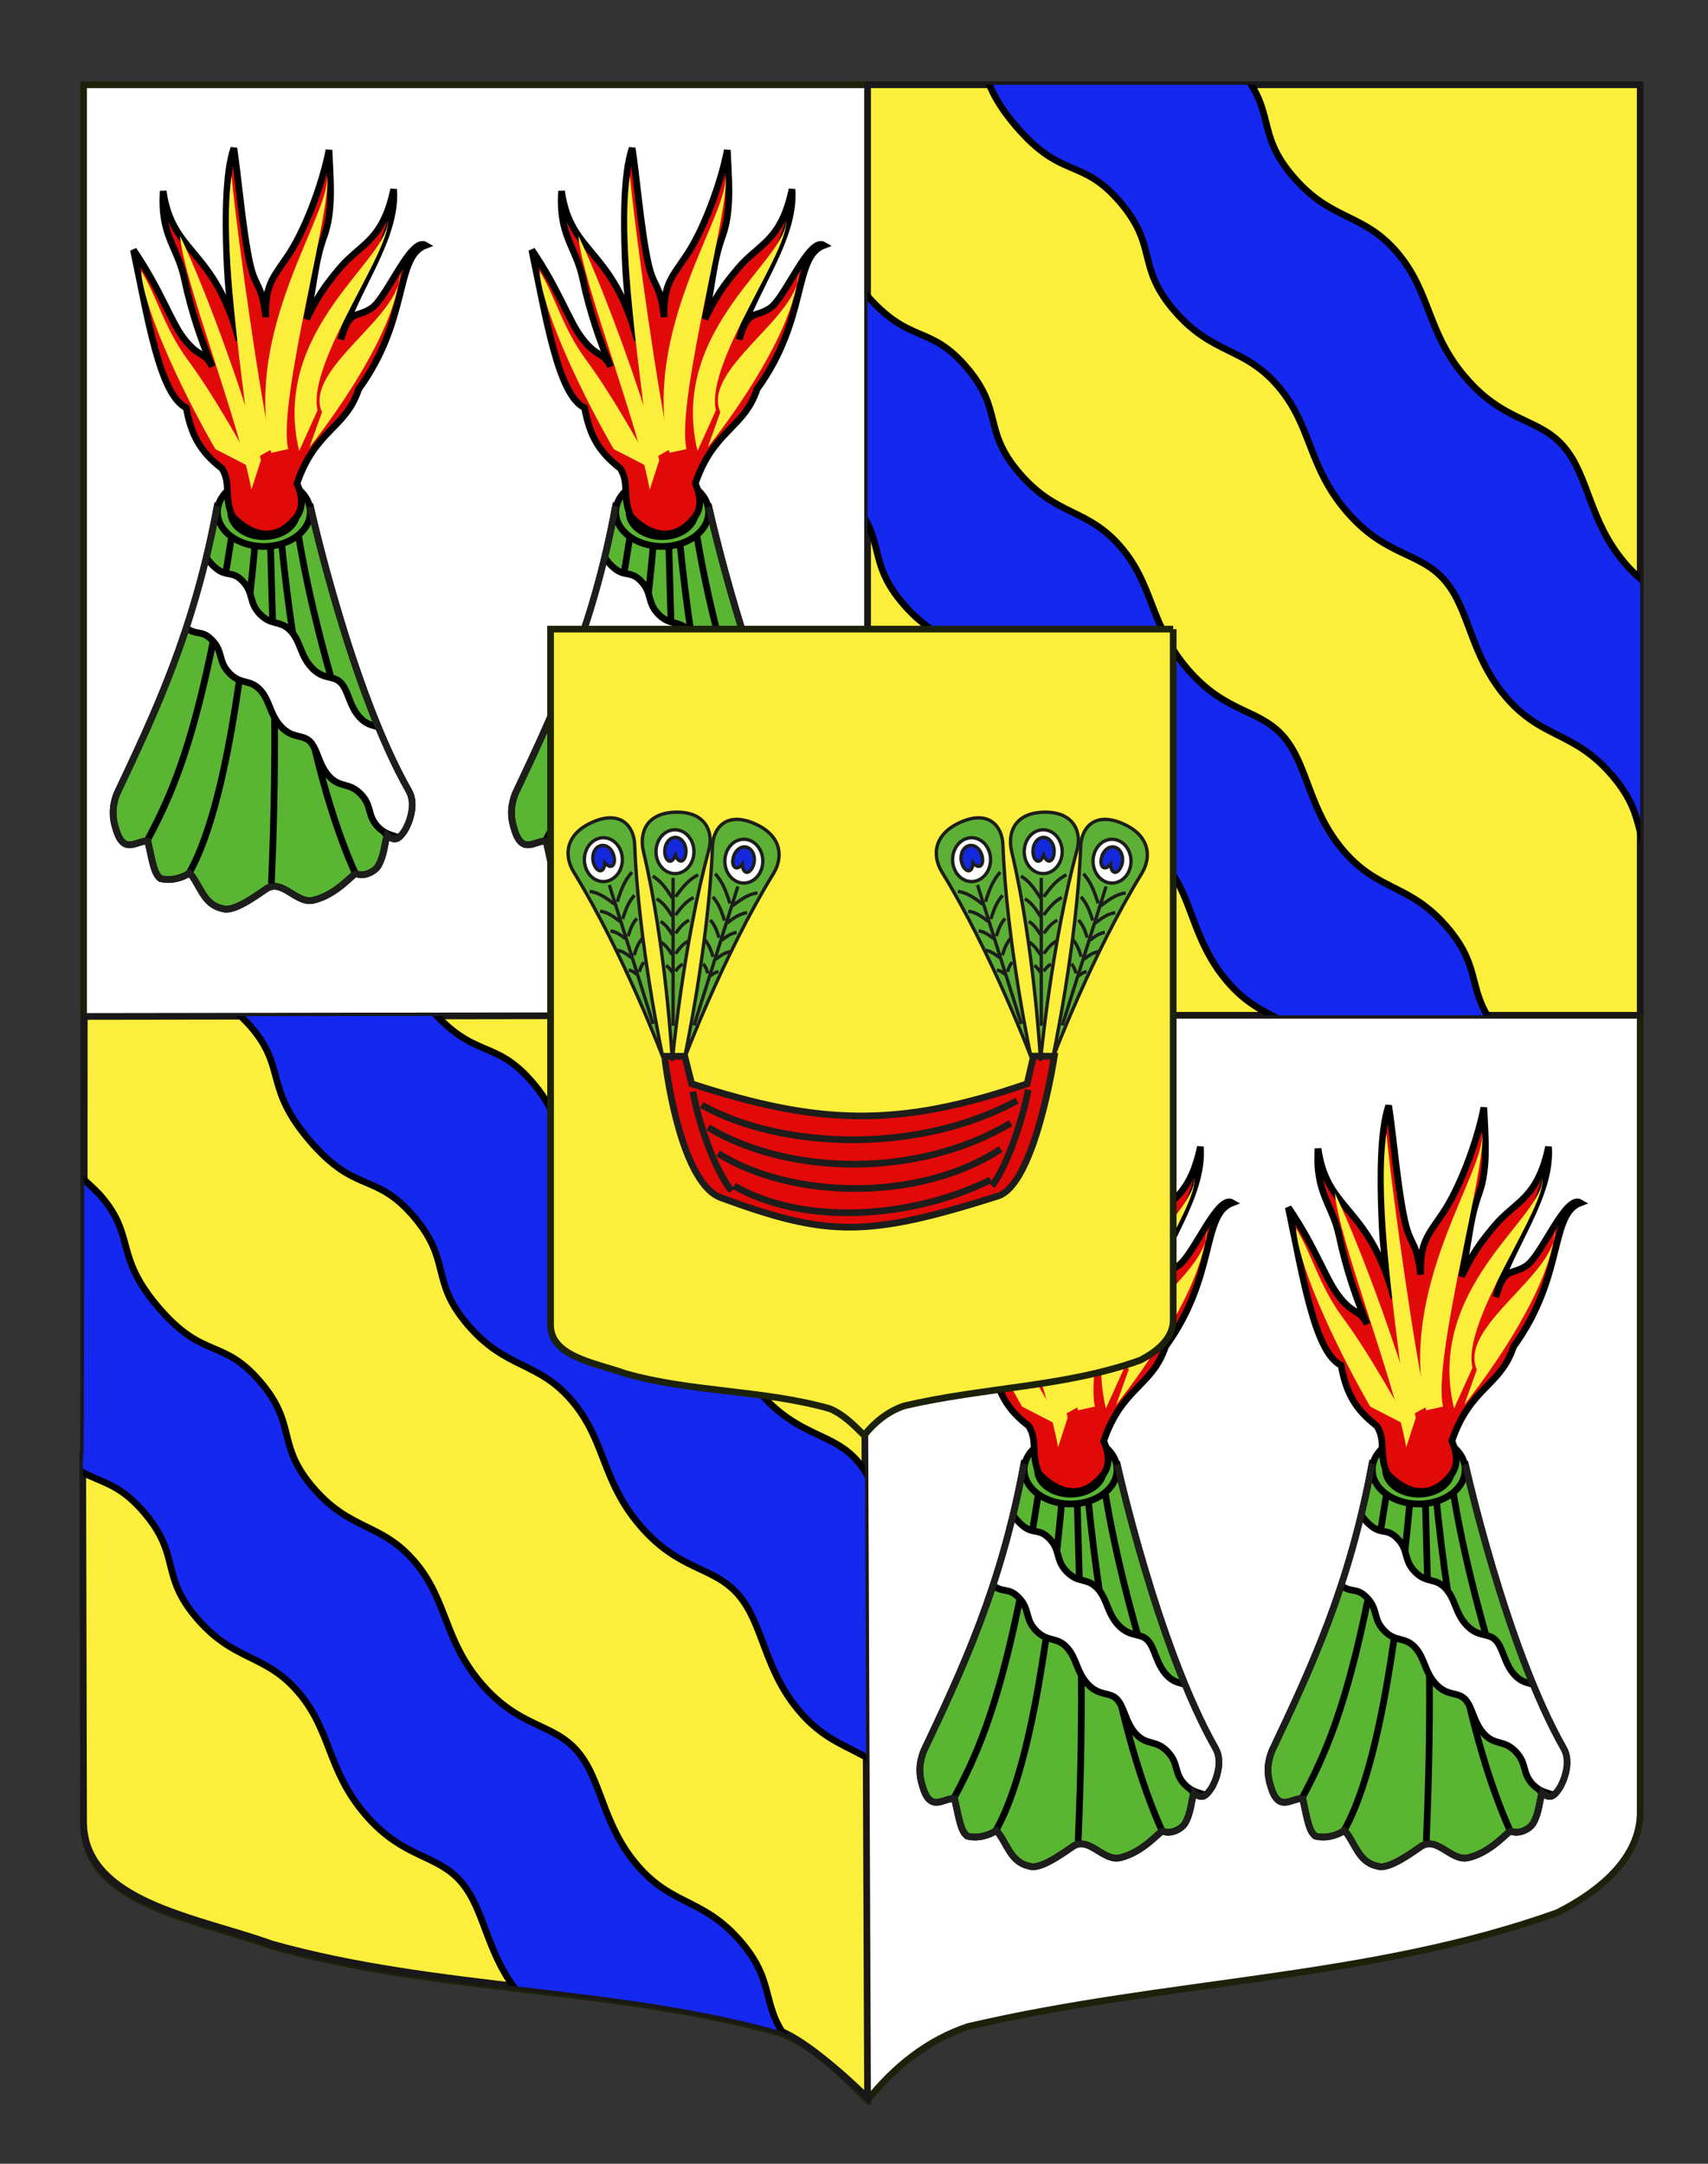
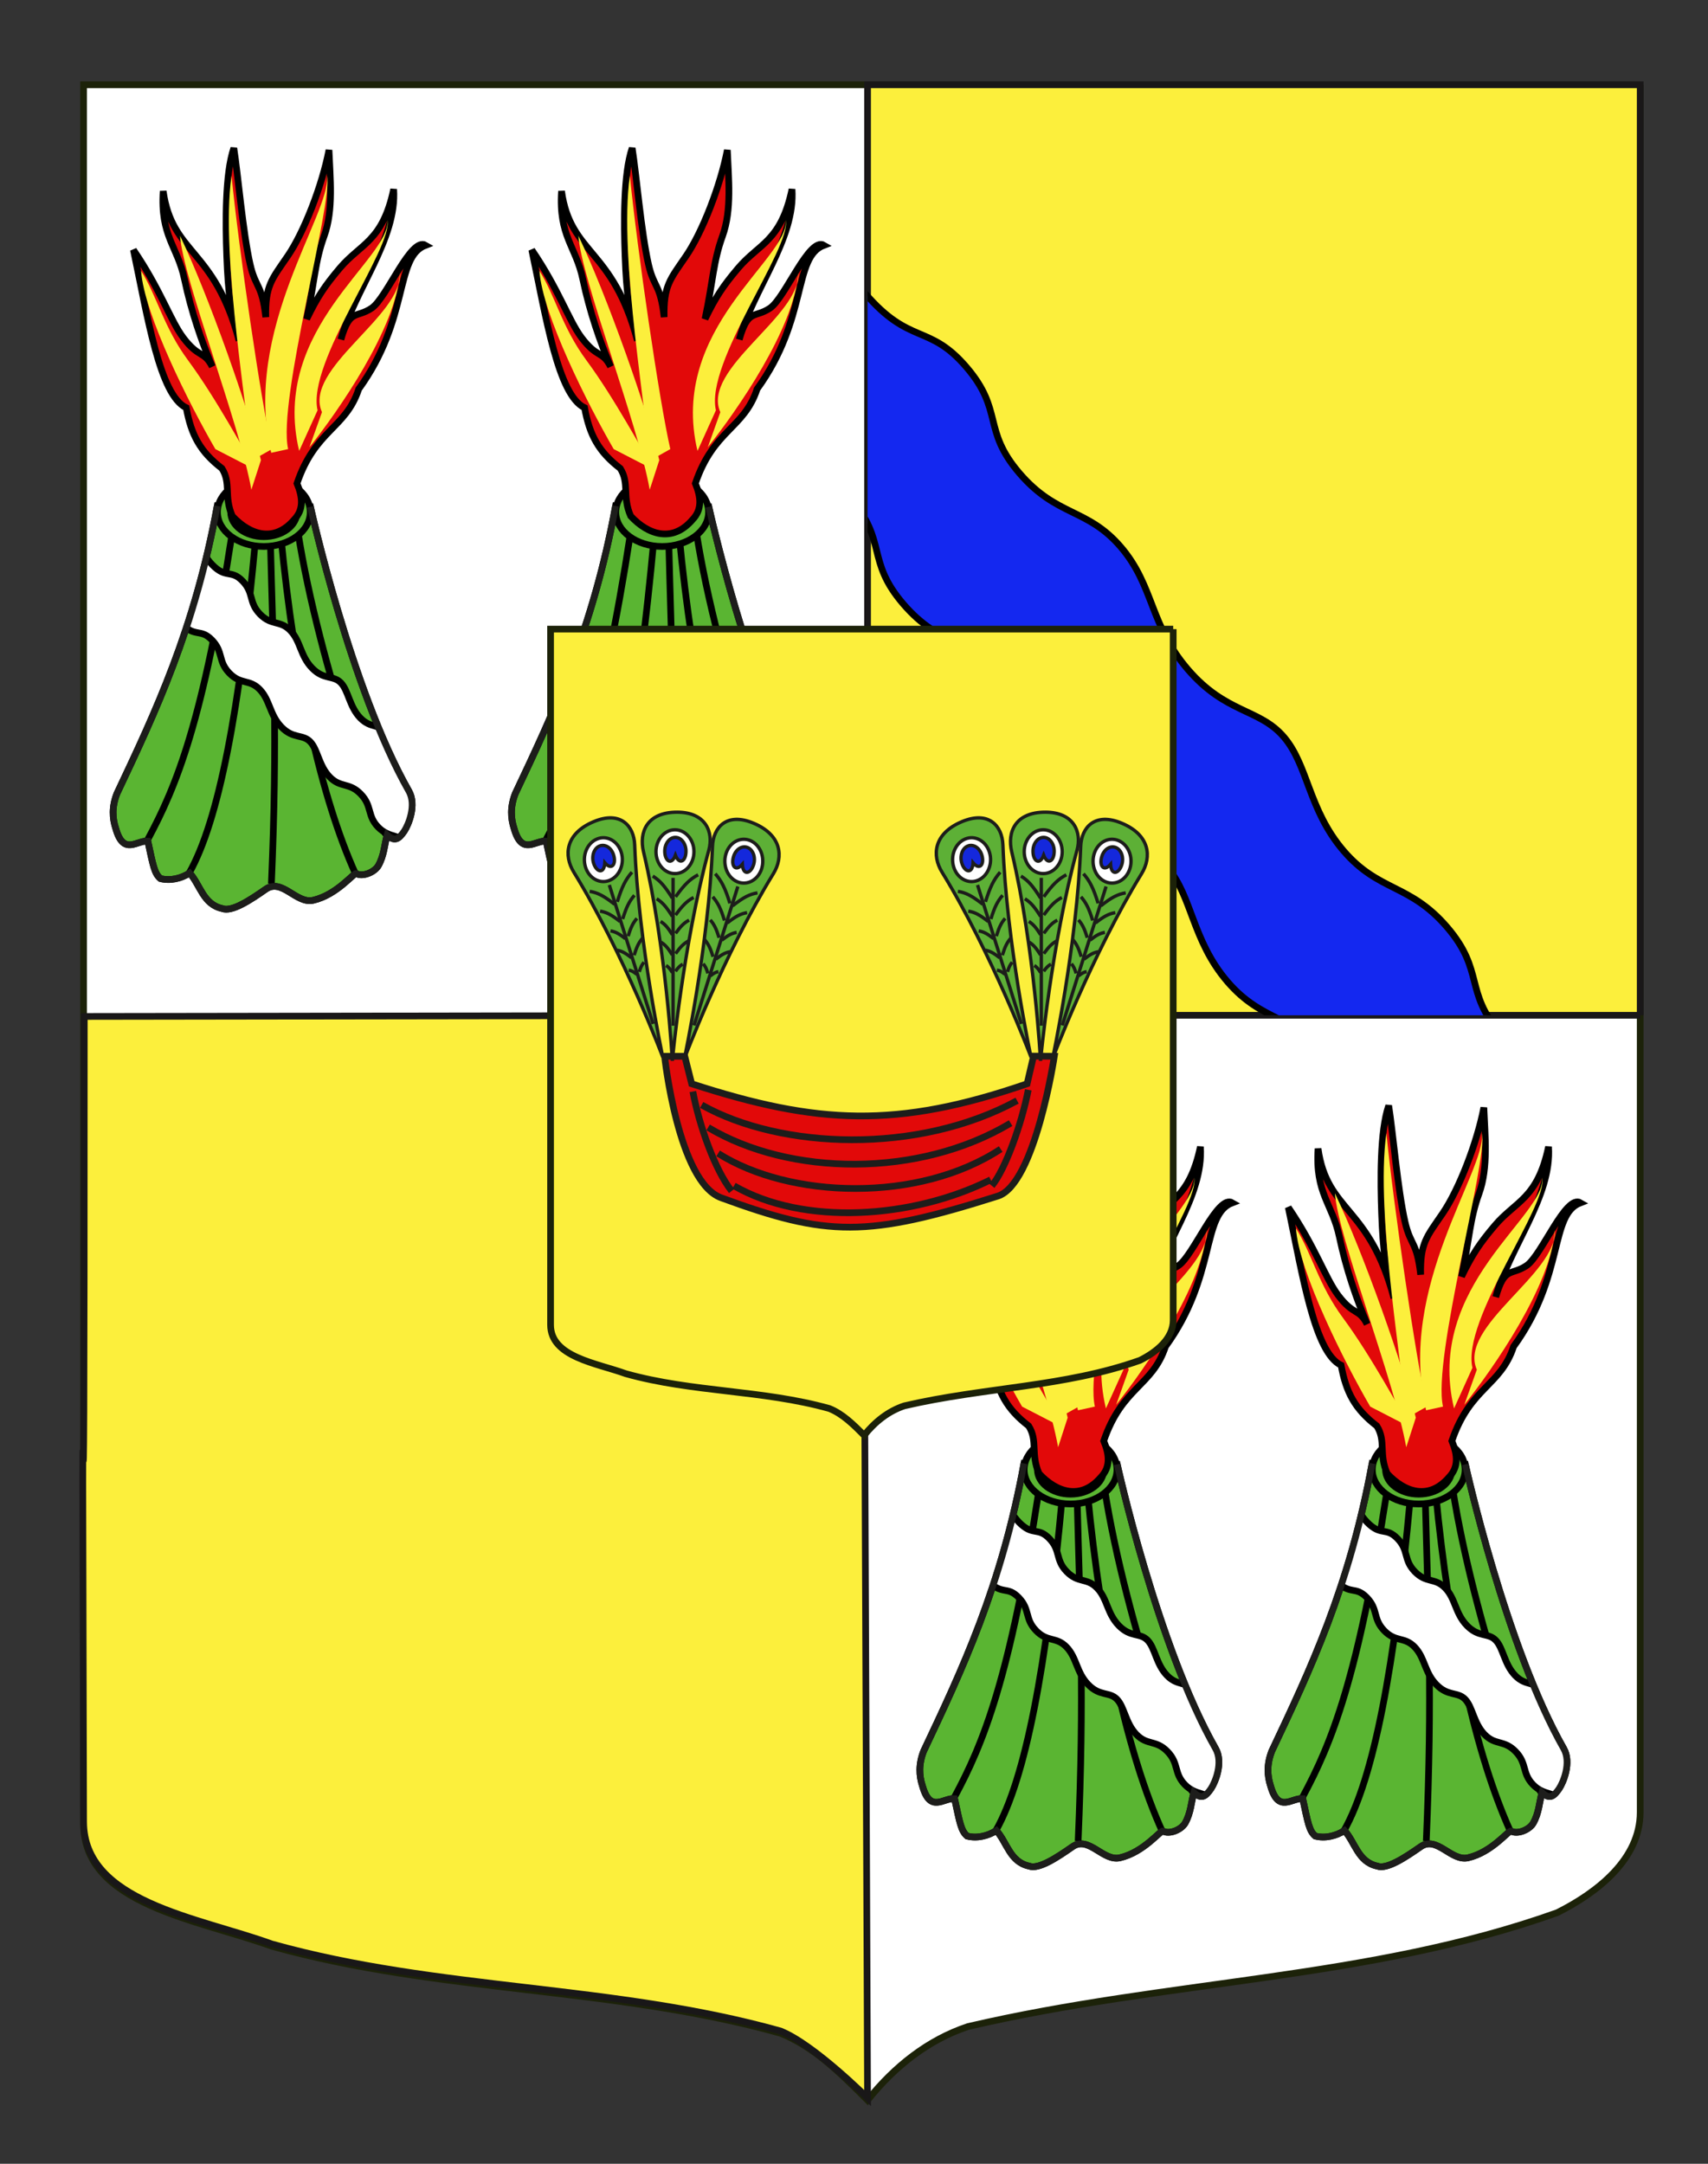
<svg xmlns="http://www.w3.org/2000/svg" xmlns:xlink="http://www.w3.org/1999/xlink" version="1.0" id="Blason" x="0px" y="0px" width="255.119px" height="323.149px" viewBox="0 0 255.119 323.149" enable-background="new 0 0 255.119 323.149" xml:space="preserve">
  <rect x="0" y="0" width="255.119" height="323.149" fill="#333333" stroke="none" />
  <path fill="#FFFFFF" stroke="#1C2209" d="M244.991,12.658c-78,0-154.505,0-232.505,0c0,135.583,0,149.083,0,259.75  c0,12.043,17.098,14.25,28.1,18.25c25,7,51,6,76,13c5,2,9,6,12.999,10c4-5,9-9,15-11c30-7,60-7,88-17c6-3,12.406-8,12.406-15  C244.991,247.116,244.991,149.033,244.991,12.658" />
  <polyline fill="#FCEF3C" stroke="#191718" stroke-miterlimit="10" points="244.991,151.63 129.587,151.63 129.587,12.658   244.991,12.658 244.991,151.63 " />
  <g>
    <defs>
      <polyline id="SVGID_1_" points="244.991,151.63 129.587,151.63 129.587,12.658 244.991,12.658 244.991,151.63   " />
    </defs>
    <clipPath id="SVGID_2_">
      <use xlink:href="#SVGID_1_" overflow="visible" />
    </clipPath>
    <path clip-path="url(#SVGID_2_)" fill-rule="evenodd" clip-rule="evenodd" fill="#1428F0" stroke="#000000" d="M115.53,22.55   c0,0,3.629,2.928,5.096,4.637c5.159,6.011,1.889,8.819,8.587,16.622c6.697,7.802,9.529,4.483,15.129,11.006   c5.6,6.523,2.329,9.332,7.929,15.854c5.6,6.523,10.139,5.193,15.129,11.006c4.989,5.813,4.305,11.633,10.014,18.285   c5.71,6.652,10.681,5.824,14.342,10.09c3.662,4.265,3.666,10.888,8.936,17.025c5.27,6.14,9.858,4.868,15.457,11.391   c5.6,6.523,2.549,9.587,7.93,15.854c5.378,6.268,9.485,5.66,9.663,6.969c0.435,3.172,2.263,16.548,2.81,20.549   c0.66,4.828-6.419,5.17-12.121,6.115l-1.921-2.331c-4.396-5.751-10.407-5.507-15.786-11.772c-5.38-6.268-2.33-9.333-7.929-15.855   c-5.6-6.522-10.188-5.252-15.458-11.391c-5.271-6.139-5.273-12.76-8.936-17.024c-3.661-4.268-8.633-3.44-14.342-10.091   c-5.709-6.652-5.024-12.471-10.014-18.285c-4.99-5.812-9.529-4.483-15.129-11.006c-5.601-6.523-2.329-9.331-7.929-15.854   c-5.6-6.523-8.431-3.204-15.129-11.006c-6.698-7.803-3.427-10.61-8.587-16.622c-1.818-2.118-5.92-5.513-5.92-5.513l-2.962-21.668   L115.53,22.55z" />
-     <path clip-path="url(#SVGID_2_)" fill-rule="evenodd" clip-rule="evenodd" fill="#1428F0" stroke="#000000" d="M155.548-22.867   c0,0,3.716,2.998,5.217,4.748c5.283,6.154,1.935,9.029,8.792,17.017c6.856,7.988,9.756,4.59,15.489,11.268   c5.732,6.679,2.384,9.553,8.117,16.231c5.732,6.679,10.381,5.317,15.488,11.268c5.109,5.952,4.408,11.91,10.253,18.72   c5.846,6.811,10.935,5.963,14.683,10.33c3.75,4.367,3.754,11.147,9.149,17.432c5.396,6.285,10.092,4.983,15.825,11.661   c5.731,6.679,2.608,9.815,8.117,16.231c5.506,6.416,9.711,5.794,9.894,7.134c0.444,3.247,2.316,16.941,2.876,21.038   c0.676,4.942-6.572,5.293-12.409,6.261l-1.967-2.387c-4.501-5.888-10.654-5.638-16.162-12.053   c-5.508-6.417-2.386-9.555-8.118-16.232s-10.43-5.377-15.826-11.662c-5.395-6.284-5.398-13.062-9.146-17.43   c-3.748-4.369-8.838-3.521-14.684-10.331c-5.845-6.81-5.145-12.768-10.252-18.72c-5.109-5.95-9.756-4.591-15.49-11.269   c-5.732-6.678-2.383-9.552-8.116-16.23c-5.733-6.678-8.632-3.28-15.489-11.268c-6.857-7.989-3.509-10.862-8.791-17.018   c-1.861-2.168-6.062-5.644-6.062-5.644l-3.032-22.184L155.548-22.867z" />
  </g>
  <path fill="#FCEF3C" stroke="#191718" d="M12.588,151.801c0,135.583-0.426-0.171-0.102,120.272  c0.032,12.043,17.098,14.25,28.1,18.25c25,7,51,6,76,13c5,2,12.999,10,12.999,10l-0.663-161.693L12.588,151.801z" />
  <g>
    <defs>
-       <path id="SVGID_3_" d="M12.588,151.801c0,135.583-0.426-0.171-0.102,120.272c0.032,12.043,17.098,14.25,28.1,18.25    c25,7,51,6,76,13c5,2,12.999,10,12.999,10l-0.663-161.693L12.588,151.801z" />
-     </defs>
+       </defs>
    <clipPath id="SVGID_4_">
      <use xlink:href="#SVGID_3_" overflow="visible" />
    </clipPath>
    <path clip-path="url(#SVGID_4_)" fill-rule="evenodd" clip-rule="evenodd" fill="#1428F0" stroke="#000000" d="M10.03,174.05   c0,0,3.629,2.929,5.096,4.638c5.159,6.011,1.889,8.819,8.587,16.622c6.697,7.802,9.529,4.482,15.129,11.006   s2.329,9.331,7.928,15.854c5.6,6.523,10.14,5.193,15.129,11.006c4.99,5.814,4.305,11.634,10.015,18.285   c5.709,6.652,10.68,5.824,14.341,10.09c3.662,4.265,3.666,10.888,8.936,17.025c5.27,6.14,9.858,4.868,15.458,11.391   c5.599,6.523,2.549,9.587,7.929,15.854c5.378,6.268,9.485,5.66,9.663,6.969c0.435,3.172,2.263,16.548,2.81,20.549   c0.66,4.828-6.419,5.17-12.121,6.115l-1.921-2.331c-4.396-5.751-10.407-5.507-15.786-11.772c-5.38-6.268-2.331-9.333-7.929-15.855   c-5.6-6.522-10.188-5.252-15.458-11.391c-5.27-6.139-5.273-12.76-8.935-17.024c-3.662-4.268-8.633-3.44-14.342-10.091   c-5.709-6.652-5.024-12.471-10.014-18.285c-4.99-5.812-9.529-4.483-15.129-11.006c-5.6-6.523-2.329-9.33-7.928-15.854   s-8.431-3.204-15.129-11.006c-6.698-7.803-3.427-10.61-8.587-16.622c-1.818-2.118-5.92-5.513-5.92-5.513l-2.962-21.668   L10.03,174.05z" />
    <path clip-path="url(#SVGID_4_)" fill-rule="evenodd" clip-rule="evenodd" fill="#1428F0" stroke="#000000" d="M50.048,128.633   c0,0,3.716,2.998,5.217,4.748c5.283,6.154,1.934,9.029,8.792,17.017c6.856,7.988,9.756,4.59,15.489,11.268   c5.733,6.679,2.384,9.554,8.117,16.231c5.733,6.679,10.381,5.316,15.489,11.268c5.108,5.953,4.408,11.91,10.252,18.721   c5.846,6.811,10.935,5.963,14.683,10.329c3.75,4.366,3.754,11.147,9.149,17.432c5.396,6.285,10.092,4.983,15.825,11.661   c5.731,6.679,2.608,9.815,8.117,16.231c5.506,6.416,9.711,5.794,9.894,7.134c0.444,3.247,2.316,16.941,2.876,21.038   c0.676,4.942-6.572,5.293-12.409,6.261l-1.967-2.387c-4.501-5.888-10.654-5.638-16.162-12.053   c-5.508-6.417-2.386-9.555-8.118-16.232s-10.43-5.377-15.826-11.662c-5.394-6.284-5.398-13.062-9.146-17.43   c-3.749-4.369-8.838-3.521-14.684-10.33c-5.845-6.811-5.144-12.768-10.252-18.721c-5.108-5.95-9.756-4.591-15.489-11.269   c-5.733-6.678-2.384-9.552-8.117-16.23s-8.632-3.28-15.489-11.269s-3.509-10.862-8.791-17.017   c-1.861-2.168-6.062-5.644-6.062-5.644l-3.033-22.184L50.048,128.633z" />
  </g>
  <g>
    <g id="Volcan" transform="translate(2.421,-2.5703457e-6)">
      <path id="path3079_2_" fill="#5AB532" stroke="#000000" d="M30.023,75.561c-3.363,18.409-9.265,30.874-14.981,42.962    c-0.765,1.962-0.688,3.662-0.171,5.224c1.163,4.089,3.131,1.74,4.789,1.866c0.788,3.639,0.962,4.817,1.881,5.597    c1.461,0.377,3.089-0.004,4.366-0.83c1.599,1.792,2.015,4.689,4.869,5.308c1.426,0.554,4.163-1.256,6.493-2.885    c2.433-1.701,4.558,2.231,7.089,1.65c3.592-0.825,6.099-4.178,6.427-3.989c0.934,0.535,2.73-0.175,3.318-1.203    c0.851-1.519,0.885-3.037,1.297-4.556c1.143,1.056,1.754,0.602,2.567-0.585c0.628-0.947,1.86-3.903,0.685-5.97    c-8.693-15.28-14.698-42.456-14.698-42.456C35.033,76.226,34.709,76.093,30.023,75.561L30.023,75.561z" />
      <path id="path3081_1_" fill="#5AB532" stroke="#000000" d="M32.26,79.592c-4.333,28.063-8.281,37.74-12.614,45.79" />
      <path id="path3083_1_" fill="#5AB532" stroke="#000000" d="M35.757,80.417c-2.365,25.838-5.523,42.141-9.908,49.947" />
      <path id="path3085_1_" fill="#5AB532" stroke="#000000" d="M37.959,80.461c0.455,18.24,1.105,29.242,0.16,51.516" />
      <path id="path3087_1_" fill="#5AB532" stroke="#000000" d="M39.498,79.715c2.094,21.973,6.126,39.579,11.159,50.729" />
      <path id="path3089_1_" fill="#5AB532" stroke="#000000" d="M42.063,79.342c3.306,20.972,12.491,45.151,13.138,45.218" />
      <path id="Cratere_1_" fill="#5AB532" stroke="#000000" stroke-miterlimit="10" d="M43.918,76.482c0,2.833-3.102,5.131-6.93,5.131    s-6.931-2.298-6.931-5.131c0-2.834,3.103-5.131,6.931-5.131C40.816,71.353,43.918,73.648,43.918,76.482z" />
      <path id="Cratere" fill="#5AB532" stroke="#000000" stroke-miterlimit="10" d="M41.938,76.482c0,2.024-2.216,3.665-4.95,3.665    s-4.95-1.641-4.95-3.665s2.216-3.665,4.95-3.665C39.722,72.818,41.938,74.458,41.938,76.482z" />
      <g>
        <defs>
          <path id="path3079_3_" d="M30.023,75.561L30.023,75.561c-3.363,18.409-9.265,30.874-14.981,42.962      c-0.765,1.962-0.688,3.662-0.171,5.224c1.163,4.089,3.131,1.74,4.789,1.866c0.788,3.639,0.962,4.817,1.881,5.597      c1.461,0.377,3.089-0.004,4.366-0.83c1.599,1.792,2.015,4.689,4.869,5.308c1.426,0.554,4.163-1.256,6.493-2.885      c2.433-1.701,4.558,2.231,7.089,1.65c3.592-0.825,6.099-4.178,6.427-3.989c0.934,0.535,2.73-0.175,3.318-1.203      c0.851-1.519,0.885-3.037,1.297-4.556c1.143,1.056,1.754,0.602,2.567-0.585c0.628-0.947,1.86-3.903,0.685-5.97      c-8.693-15.28-14.698-42.456-14.698-42.456" />
        </defs>
        <clipPath id="path3079_9_">
          <use xlink:href="#path3079_3_" overflow="visible" />
        </clipPath>
        <path clip-path="url(#path3079_9_)" fill-rule="evenodd" clip-rule="evenodd" fill="#FFFFFF" stroke="#000000" d="M24.925,78.023     c0,0,1.098,0.692,1.553,1.162c1.596,1.653,0.717,2.998,2.789,5.143c2.074,2.146,2.816,0.66,4.551,2.454     c1.732,1.793,0.854,3.139,2.586,4.931c1.732,1.794,3.005,0.856,4.549,2.454c1.545,1.599,1.465,3.771,3.232,5.6     s3.174,1.028,4.307,2.202c1.133,1.172,1.266,3.565,2.897,5.253s2.918,0.767,4.652,2.56c1.733,1.793,0.921,3.208,2.585,4.932     c1.666,1.723,2.828,1.09,2.906,1.544c0.188,1.103,0.979,5.753,1.216,7.145c0.286,1.678-1.731,2.515-3.345,3.431l-0.597-0.649     c-1.374-1.636-3.087-0.941-4.753-2.665c-1.665-1.723-0.854-3.138-2.588-4.931c-1.73-1.793-3.02-0.872-4.65-2.56     c-1.631-1.688-1.764-4.081-2.898-5.253c-1.133-1.173-2.539-0.373-4.306-2.202c-1.767-1.829-1.688-4.001-3.231-5.6     c-1.545-1.599-2.816-0.661-4.55-2.453c-1.733-1.794-0.853-3.139-2.587-4.932c-1.732-1.793-2.477-0.308-4.549-2.453     c-2.072-2.146-1.193-3.49-2.791-5.143c-0.562-0.582-1.805-1.396-1.805-1.396l-1.283-7.534L24.925,78.023z" />
        <use xlink:href="#path3079_3_" overflow="visible" fill="none" stroke="#1D1D1B" />
      </g>
    </g>
    <g>
      <path id="path3010" fill="#E20909" stroke="#000000" d="M34.703,77.072c-1.295-2.929-0.146-4.881-1.554-7.113    c-3.259-2.509-4.593-5-5.331-9.065c-3.961-1.86-5.758-13.503-7.885-23.57c4.104,6.021,5.495,10.527,7.44,13.11    c2.345,3.113,3.091,1.906,4.331,4.323c-1.555-3.673-3.115-8.139-4.152-13.067c-1.04-4.938-3.622-6.412-3.177-13.153    c1.333,9.531,7.663,8.461,11.327,22.315c-1.24-4.231-1.629-7.058-1.832-12.553c-0.186-4.997-0.26-12.366,1.055-16.178    c0.629,3.929,1.34,12.558,2.438,17.361c0.833,3.638,1.763,2.838,2.337,7.883c-0.092-4.719,0.889-5.64,3.277-9.136    c2.461-3.603,5.145-10.553,6.163-15.83c0.167,4.208,0.699,8.931-0.72,12.853c-1.409,3.893-1.392,6.621-2.612,12.392    c1.587-3.288,2.724-4.971,4.956-7.609c3.109-3.679,6.391-3.967,8.037-11.776c0.52,7.438-5.848,15.016-7.885,22.454    c1.333-4.672,2.289-3.135,4.607-4.701c2.286-1.545,5.832-10.71,8.055-9.385c-4.666,1.767-2.332,10.925-9.996,21.478    c-1.962,5.951-6.479,6.043-9.219,14.086c0.852,2.092,1.037,3.905-0.443,5.439C40.96,81.07,37.332,79.909,34.703,77.072z" />
      <path fill="#FCEF3C" d="M40.623,67.07c-1.647-7.173-4.943-29.794-6.041-40.829c-1.758,12.138,2.855,37.105,2.855,42.622" />
      <path fill="#FCEF3C" d="M38.975,68.726c-1.647-7.172-7.908-24.829-12.083-33.519c0.439,6.482,8.897,28.001,10.654,37.933" />
      <path fill="#FCEF3C" d="M38.316,70.243c-1.836-2.81-5.932-10.622-10.215-16.415c-3.691-4.991-4.669-9.69-7.029-13.379    C21.51,46.932,28.32,60.45,32.166,67.07" />
      <path fill="#FCEF3C" d="M46.224,66.794c4.284-5.379,12.961-17.794,13.51-26.07c0.44,6.482-14.498,14.346-11.643,20.829" />
      <path fill="#FCEF3C" d="M43.039,67.07c-1.646-7.173,6.701-36.691,5.822-40.829c0.549,5.793-12.742,23.035-8.348,41.381" />
      <path fill="#FCEF3C" d="M47.433,61.277C45.785,54.104,58.746,37,57.867,32.862C58.417,38.655,40.292,49,44.687,67.346" />
    </g>
  </g>
  <g>
    <g id="Volcan_1_" transform="translate(2.421,-2.5703457e-6)">
      <path id="path3079_4_" fill="#5AB532" stroke="#000000" d="M89.523,75.561c-3.363,18.409-9.265,30.874-14.981,42.962    c-0.765,1.962-0.688,3.662-0.171,5.224c1.163,4.089,3.131,1.74,4.789,1.866c0.788,3.639,0.962,4.817,1.881,5.597    c1.461,0.377,3.089-0.004,4.366-0.83c1.599,1.792,2.015,4.689,4.869,5.308c1.426,0.554,4.163-1.256,6.493-2.885    c2.433-1.701,4.558,2.231,7.089,1.65c3.592-0.825,6.099-4.178,6.427-3.989c0.934,0.535,2.73-0.175,3.318-1.203    c0.851-1.519,0.885-3.037,1.297-4.556c1.143,1.056,1.754,0.602,2.567-0.585c0.628-0.947,1.86-3.903,0.685-5.97    c-8.693-15.28-14.698-42.456-14.698-42.456C94.533,76.226,94.209,76.093,89.523,75.561L89.523,75.561z" />
      <path id="path3081_2_" fill="#5AB532" stroke="#000000" d="M91.76,79.592c-4.333,28.063-8.281,37.74-12.614,45.79" />
      <path id="path3083_2_" fill="#5AB532" stroke="#000000" d="M95.257,80.417c-2.365,25.838-5.523,42.141-9.908,49.947" />
      <path id="path3085_2_" fill="#5AB532" stroke="#000000" d="M97.459,80.461c0.455,18.24,1.105,29.242,0.16,51.516" />
      <path id="path3087_2_" fill="#5AB532" stroke="#000000" d="M98.998,79.715c2.094,21.973,6.126,39.579,11.159,50.729" />
      <path id="path3089_2_" fill="#5AB532" stroke="#000000" d="M101.563,79.342c3.306,20.972,12.491,45.151,13.138,45.218" />
      <path id="Cratere_3_" fill="#5AB532" stroke="#000000" stroke-miterlimit="10" d="M103.418,76.482c0,2.833-3.102,5.131-6.93,5.131    s-6.931-2.298-6.931-5.131c0-2.834,3.103-5.131,6.931-5.131C100.316,71.353,103.418,73.648,103.418,76.482z" />
-       <path id="Cratere_2_" fill="#5AB532" stroke="#000000" stroke-miterlimit="10" d="M101.438,76.482c0,2.024-2.216,3.665-4.95,3.665    s-4.95-1.641-4.95-3.665s2.216-3.665,4.95-3.665C99.222,72.818,101.438,74.458,101.438,76.482z" />
      <g>
        <defs>
          <path id="path3079_1_" d="M89.523,75.561L89.523,75.561c-3.363,18.409-9.265,30.874-14.981,42.962      c-0.765,1.962-0.688,3.662-0.171,5.224c1.163,4.089,3.131,1.74,4.789,1.866c0.788,3.639,0.962,4.817,1.881,5.597      c1.461,0.377,3.089-0.004,4.366-0.83c1.599,1.792,2.015,4.689,4.869,5.308c1.426,0.554,4.163-1.256,6.493-2.885      c2.433-1.701,4.558,2.231,7.089,1.65c3.592-0.825,6.099-4.178,6.427-3.989c0.934,0.535,2.73-0.175,3.318-1.203      c0.851-1.519,0.885-3.037,1.297-4.556c1.143,1.056,1.754,0.602,2.567-0.585c0.628-0.947,1.86-3.903,0.685-5.97      c-8.693-15.28-14.698-42.456-14.698-42.456" />
        </defs>
        <clipPath id="path3079_10_">
          <use xlink:href="#path3079_1_" overflow="visible" />
        </clipPath>
-         <path clip-path="url(#path3079_10_)" fill-rule="evenodd" clip-rule="evenodd" fill="#FFFFFF" stroke="#000000" d="     M84.425,78.023c0,0,1.098,0.692,1.553,1.162c1.596,1.653,0.717,2.998,2.789,5.143c2.074,2.146,2.816,0.66,4.551,2.454     c1.732,1.793,0.854,3.139,2.586,4.931c1.732,1.794,3.005,0.856,4.549,2.454c1.545,1.599,1.465,3.771,3.232,5.6     s3.174,1.028,4.307,2.202c1.133,1.172,1.266,3.565,2.897,5.253s2.918,0.767,4.652,2.56c1.733,1.793,0.921,3.208,2.585,4.932     c1.666,1.723,2.828,1.09,2.906,1.544c0.188,1.103,0.979,5.753,1.216,7.145c0.286,1.678-1.731,2.515-3.345,3.431l-0.597-0.649     c-1.374-1.636-3.087-0.941-4.753-2.665c-1.665-1.723-0.854-3.138-2.588-4.931c-1.73-1.793-3.02-0.872-4.65-2.56     c-1.631-1.688-1.764-4.081-2.898-5.253c-1.133-1.173-2.539-0.373-4.306-2.202c-1.767-1.829-1.688-4.001-3.231-5.6     c-1.545-1.599-2.816-0.661-4.55-2.453c-1.733-1.794-0.853-3.139-2.587-4.932c-1.732-1.793-2.477-0.308-4.549-2.453     c-2.072-2.146-1.193-3.49-2.791-5.143c-0.562-0.582-1.805-1.396-1.805-1.396l-1.283-7.534L84.425,78.023z" />
        <use xlink:href="#path3079_1_" overflow="visible" fill="none" stroke="#1D1D1B" />
      </g>
    </g>
    <g>
      <path id="path3010_1_" fill="#E20909" stroke="#000000" d="M94.203,77.072c-1.295-2.929-0.146-4.881-1.554-7.113    c-3.259-2.509-4.593-5-5.331-9.065c-3.961-1.86-5.758-13.503-7.885-23.57c4.104,6.021,5.495,10.527,7.44,13.11    c2.345,3.113,3.091,1.906,4.331,4.323c-1.555-3.673-3.115-8.139-4.152-13.067c-1.04-4.938-3.622-6.412-3.177-13.153    c1.333,9.531,7.663,8.461,11.327,22.315c-1.24-4.231-1.629-7.058-1.832-12.553c-0.186-4.997-0.26-12.366,1.055-16.178    c0.629,3.929,1.34,12.558,2.438,17.361c0.833,3.638,1.763,2.838,2.337,7.883c-0.092-4.719,0.889-5.64,3.277-9.136    c2.461-3.603,5.145-10.553,6.163-15.83c0.167,4.208,0.699,8.931-0.72,12.853c-1.409,3.893-1.392,6.621-2.612,12.392    c1.587-3.288,2.724-4.971,4.956-7.609c3.109-3.679,6.391-3.967,8.037-11.776c0.52,7.438-5.848,15.016-7.885,22.454    c1.333-4.672,2.289-3.135,4.607-4.701c2.286-1.545,5.832-10.71,8.055-9.385c-4.666,1.767-2.332,10.925-9.996,21.478    c-1.962,5.951-6.479,6.043-9.219,14.086c0.852,2.092,1.037,3.905-0.443,5.439C100.46,81.07,96.832,79.909,94.203,77.072z" />
      <path fill="#FCEF3C" d="M100.123,67.07c-1.647-7.173-4.943-29.794-6.041-40.829c-1.758,12.138,2.855,37.105,2.855,42.622" />
      <path fill="#FCEF3C" d="M98.475,68.726c-1.647-7.172-7.908-24.829-12.083-33.519c0.439,6.482,8.897,28.001,10.654,37.933" />
      <path fill="#FCEF3C" d="M97.816,70.243c-1.836-2.81-5.932-10.622-10.215-16.415c-3.691-4.991-4.669-9.69-7.029-13.379    C81.01,46.932,87.82,60.45,91.666,67.07" />
      <path fill="#FCEF3C" d="M105.724,66.794c4.284-5.379,12.961-17.794,13.51-26.07c0.44,6.482-14.498,14.346-11.643,20.829" />
-       <path fill="#FCEF3C" d="M102.539,67.07c-1.646-7.173,6.701-36.691,5.822-40.829c0.549,5.793-12.742,23.035-8.348,41.381" />
      <path fill="#FCEF3C" d="M106.933,61.277c-1.648-7.173,11.312-24.277,10.434-28.416c0.551,5.793-17.574,16.138-13.18,34.484" />
    </g>
  </g>
  <g>
    <g id="Volcan_2_" transform="translate(2.421,-2.5703457e-6)">
      <path id="path3079_6_" fill="#5AB532" stroke="#000000" d="M150.523,218.561c-3.363,18.409-9.265,30.874-14.981,42.962    c-0.765,1.962-0.688,3.662-0.171,5.225c1.163,4.088,3.131,1.739,4.789,1.865c0.788,3.639,0.962,4.816,1.881,5.598    c1.461,0.377,3.089-0.004,4.366-0.83c1.599,1.791,2.015,4.688,4.869,5.308c1.426,0.554,4.163-1.257,6.493-2.886    c2.433-1.701,4.558,2.231,7.089,1.65c3.592-0.824,6.099-4.178,6.427-3.988c0.934,0.535,2.73-0.176,3.318-1.203    c0.851-1.52,0.885-3.037,1.297-4.557c1.143,1.057,1.754,0.602,2.567-0.585c0.628-0.946,1.86-3.903,0.685-5.97    c-8.693-15.28-14.698-42.456-14.698-42.456C155.533,219.226,155.209,219.093,150.523,218.561L150.523,218.561z" />
      <path id="path3081_3_" fill="#5AB532" stroke="#000000" d="M152.76,222.593c-4.333,28.062-8.281,37.74-12.614,45.789" />
      <path id="path3083_3_" fill="#5AB532" stroke="#000000" d="M156.257,223.417c-2.365,25.838-5.523,42.141-9.908,49.947" />
      <path id="path3085_3_" fill="#5AB532" stroke="#000000" d="M158.459,223.462c0.455,18.239,1.105,29.242,0.16,51.516" />
      <path id="path3087_3_" fill="#5AB532" stroke="#000000" d="M159.998,222.716c2.094,21.973,6.126,39.578,11.159,50.729" />
      <path id="path3089_3_" fill="#5AB532" stroke="#000000" d="M162.563,222.343c3.306,20.972,12.491,45.15,13.138,45.217" />
      <path id="Cratere_5_" fill="#5AB532" stroke="#000000" stroke-miterlimit="10" d="M164.418,219.482    c0,2.833-3.102,5.131-6.93,5.131s-6.931-2.298-6.931-5.131c0-2.834,3.103-5.131,6.931-5.131    C161.316,214.353,164.418,216.648,164.418,219.482z" />
      <path id="Cratere_4_" fill="#5AB532" stroke="#000000" stroke-miterlimit="10" d="M162.438,219.482    c0,2.024-2.216,3.665-4.95,3.665s-4.95-1.641-4.95-3.665s2.216-3.665,4.95-3.665C160.222,215.818,162.438,217.458,162.438,219.482    z" />
      <g>
        <defs>
          <path id="path3079_5_" d="M150.523,218.561L150.523,218.561c-3.363,18.409-9.265,30.874-14.981,42.962      c-0.765,1.962-0.688,3.662-0.171,5.225c1.163,4.088,3.131,1.739,4.789,1.865c0.788,3.639,0.962,4.816,1.881,5.598      c1.461,0.377,3.089-0.004,4.366-0.83c1.599,1.791,2.015,4.688,4.869,5.308c1.426,0.554,4.163-1.257,6.493-2.886      c2.433-1.701,4.558,2.231,7.089,1.65c3.592-0.824,6.099-4.178,6.427-3.988c0.934,0.535,2.73-0.176,3.318-1.203      c0.851-1.52,0.885-3.037,1.297-4.557c1.143,1.057,1.754,0.602,2.567-0.585c0.628-0.946,1.86-3.903,0.685-5.97      c-8.693-15.28-14.698-42.456-14.698-42.456" />
        </defs>
        <clipPath id="path3079_11_">
          <use xlink:href="#path3079_5_" overflow="visible" />
        </clipPath>
        <path clip-path="url(#path3079_11_)" fill-rule="evenodd" clip-rule="evenodd" fill="#FFFFFF" stroke="#000000" d="     M145.425,221.022c0,0,1.098,0.693,1.553,1.162c1.596,1.654,0.717,2.998,2.789,5.143c2.074,2.146,2.816,0.66,4.551,2.454     c1.732,1.793,0.854,3.139,2.586,4.931c1.732,1.795,3.005,0.856,4.549,2.455c1.545,1.598,1.465,3.77,3.232,5.6     c1.768,1.828,3.174,1.027,4.307,2.201c1.133,1.173,1.266,3.565,2.897,5.254c1.632,1.688,2.918,0.766,4.652,2.559     c1.733,1.794,0.921,3.208,2.585,4.932c1.666,1.723,2.828,1.09,2.906,1.545c0.188,1.104,0.979,5.754,1.216,7.145     c0.286,1.678-1.731,2.516-3.345,3.432l-0.597-0.648c-1.374-1.637-3.087-0.941-4.753-2.666c-1.665-1.723-0.854-3.137-2.588-4.931     c-1.73-1.794-3.02-0.872-4.65-2.56s-1.764-4.08-2.898-5.254c-1.133-1.172-2.539-0.373-4.306-2.201     c-1.767-1.829-1.688-4.001-3.231-5.6c-1.545-1.599-2.816-0.661-4.55-2.453c-1.733-1.794-0.853-3.139-2.587-4.932     c-1.732-1.793-2.477-0.309-4.549-2.453c-2.072-2.146-1.193-3.49-2.791-5.143c-0.562-0.582-1.805-1.396-1.805-1.396l-1.283-7.533     L145.425,221.022z" />
        <use xlink:href="#path3079_5_" overflow="visible" fill="none" stroke="#1D1D1B" />
      </g>
    </g>
    <g>
      <path id="path3010_2_" fill="#E20909" stroke="#000000" d="M155.203,220.072c-1.295-2.929-0.146-4.882-1.554-7.112    c-3.259-2.51-4.593-5-5.331-9.065c-3.961-1.86-5.758-13.503-7.885-23.57c4.104,6.021,5.495,10.527,7.44,13.11    c2.345,3.113,3.091,1.906,4.331,4.322c-1.555-3.672-3.115-8.139-4.152-13.066c-1.04-4.938-3.622-6.412-3.177-13.153    c1.333,9.53,7.663,8.462,11.327,22.315c-1.24-4.23-1.629-7.059-1.832-12.553c-0.186-4.997-0.26-12.365,1.055-16.178    c0.629,3.928,1.34,12.558,2.438,17.361c0.833,3.637,1.763,2.838,2.337,7.883c-0.092-4.72,0.889-5.641,3.277-9.137    c2.461-3.602,5.145-10.553,6.163-15.829c0.167,4.208,0.699,8.931-0.72,12.853c-1.409,3.893-1.392,6.621-2.612,12.392    c1.587-3.288,2.724-4.971,4.956-7.609c3.109-3.679,6.391-3.967,8.037-11.776c0.52,7.438-5.848,15.016-7.885,22.453    c1.333-4.672,2.289-3.135,4.607-4.7c2.286-1.546,5.832-10.71,8.055-9.386c-4.666,1.768-2.332,10.926-9.996,21.479    c-1.962,5.951-6.479,6.043-9.219,14.086c0.852,2.093,1.037,3.905-0.443,5.439C161.46,224.07,157.832,222.909,155.203,220.072z" />
      <path fill="#FCEF3C" d="M161.123,210.07c-1.647-7.173-4.943-29.794-6.041-40.829c-1.758,12.138,2.855,37.105,2.855,42.622" />
      <path fill="#FCEF3C" d="M159.475,211.726c-1.647-7.172-7.908-24.828-12.083-33.519c0.439,6.482,8.897,28.001,10.654,37.933" />
      <path fill="#FCEF3C" d="M158.816,213.243c-1.836-2.811-5.932-10.621-10.215-16.415c-3.691-4.991-4.669-9.69-7.029-13.38    c0.438,6.483,7.248,20.002,11.094,26.622" />
      <path fill="#FCEF3C" d="M166.724,209.794c4.284-5.379,12.961-17.794,13.51-26.069c0.44,6.482-14.498,14.346-11.643,20.829" />
      <path fill="#FCEF3C" d="M163.539,210.07c-1.646-7.173,6.701-36.691,5.822-40.829c0.549,5.793-12.742,23.035-8.348,41.381" />
      <path fill="#FCEF3C" d="M167.933,204.277c-1.648-7.173,11.312-24.277,10.434-28.415c0.551,5.793-17.574,16.138-13.18,34.484" />
    </g>
  </g>
  <g>
    <g id="Volcan_3_" transform="translate(2.421,-2.5703457e-6)">
      <path id="path3079_8_" fill="#5AB532" stroke="#000000" d="M202.523,218.561c-3.363,18.409-9.265,30.874-14.981,42.962    c-0.765,1.962-0.688,3.662-0.171,5.225c1.163,4.088,3.131,1.739,4.789,1.865c0.788,3.639,0.962,4.816,1.881,5.598    c1.461,0.377,3.089-0.004,4.366-0.83c1.599,1.791,2.015,4.688,4.869,5.308c1.426,0.554,4.163-1.257,6.493-2.886    c2.433-1.701,4.558,2.231,7.089,1.65c3.592-0.824,6.099-4.178,6.427-3.988c0.934,0.535,2.73-0.176,3.318-1.203    c0.851-1.52,0.885-3.037,1.297-4.557c1.143,1.057,1.754,0.602,2.567-0.585c0.628-0.946,1.86-3.903,0.685-5.97    c-8.693-15.28-14.698-42.456-14.698-42.456C207.533,219.226,207.209,219.093,202.523,218.561L202.523,218.561z" />
      <path id="path3081_4_" fill="#5AB532" stroke="#000000" d="M204.76,222.593c-4.333,28.062-8.281,37.74-12.614,45.789" />
      <path id="path3083_4_" fill="#5AB532" stroke="#000000" d="M208.257,223.417c-2.365,25.838-5.523,42.141-9.908,49.947" />
      <path id="path3085_4_" fill="#5AB532" stroke="#000000" d="M210.459,223.462c0.455,18.239,1.105,29.242,0.16,51.516" />
      <path id="path3087_4_" fill="#5AB532" stroke="#000000" d="M211.998,222.716c2.094,21.973,6.126,39.578,11.159,50.729" />
      <path id="path3089_4_" fill="#5AB532" stroke="#000000" d="M214.563,222.343c3.306,20.972,12.491,45.15,13.138,45.217" />
      <path id="Cratere_7_" fill="#5AB532" stroke="#000000" stroke-miterlimit="10" d="M216.418,219.482    c0,2.833-3.102,5.131-6.93,5.131s-6.931-2.298-6.931-5.131c0-2.834,3.103-5.131,6.931-5.131    C213.316,214.353,216.418,216.648,216.418,219.482z" />
      <path id="Cratere_6_" fill="#5AB532" stroke="#000000" stroke-miterlimit="10" d="M214.438,219.482    c0,2.024-2.216,3.665-4.95,3.665s-4.95-1.641-4.95-3.665s2.216-3.665,4.95-3.665C212.222,215.818,214.438,217.458,214.438,219.482    z" />
      <g>
        <defs>
          <path id="path3079_7_" d="M202.523,218.561L202.523,218.561c-3.363,18.409-9.265,30.874-14.981,42.962      c-0.765,1.962-0.688,3.662-0.171,5.225c1.163,4.088,3.131,1.739,4.789,1.865c0.788,3.639,0.962,4.816,1.881,5.598      c1.461,0.377,3.089-0.004,4.366-0.83c1.599,1.791,2.015,4.688,4.869,5.308c1.426,0.554,4.163-1.257,6.493-2.886      c2.433-1.701,4.558,2.231,7.089,1.65c3.592-0.824,6.099-4.178,6.427-3.988c0.934,0.535,2.73-0.176,3.318-1.203      c0.851-1.52,0.885-3.037,1.297-4.557c1.143,1.057,1.754,0.602,2.567-0.585c0.628-0.946,1.86-3.903,0.685-5.97      c-8.693-15.28-14.698-42.456-14.698-42.456" />
        </defs>
        <clipPath id="path3079_12_">
          <use xlink:href="#path3079_7_" overflow="visible" />
        </clipPath>
        <path clip-path="url(#path3079_12_)" fill-rule="evenodd" clip-rule="evenodd" fill="#FFFFFF" stroke="#000000" d="     M197.425,221.022c0,0,1.098,0.693,1.553,1.162c1.596,1.654,0.717,2.998,2.789,5.143c2.074,2.146,2.816,0.66,4.551,2.454     c1.732,1.793,0.854,3.139,2.586,4.931c1.732,1.795,3.005,0.856,4.549,2.455c1.545,1.598,1.465,3.77,3.232,5.6     c1.768,1.828,3.174,1.027,4.307,2.201c1.133,1.173,1.266,3.565,2.897,5.254c1.632,1.688,2.918,0.766,4.652,2.559     c1.733,1.794,0.921,3.208,2.585,4.932c1.666,1.723,2.828,1.09,2.906,1.545c0.188,1.104,0.979,5.754,1.216,7.145     c0.286,1.678-1.731,2.516-3.345,3.432l-0.597-0.648c-1.374-1.637-3.087-0.941-4.753-2.666c-1.665-1.723-0.854-3.137-2.588-4.931     c-1.73-1.794-3.02-0.872-4.65-2.56s-1.764-4.08-2.898-5.254c-1.133-1.172-2.539-0.373-4.306-2.201     c-1.767-1.829-1.688-4.001-3.231-5.6c-1.545-1.599-2.816-0.661-4.55-2.453c-1.733-1.794-0.853-3.139-2.587-4.932     c-1.732-1.793-2.477-0.309-4.549-2.453c-2.072-2.146-1.193-3.49-2.791-5.143c-0.562-0.582-1.805-1.396-1.805-1.396l-1.283-7.533     L197.425,221.022z" />
        <use xlink:href="#path3079_7_" overflow="visible" fill="none" stroke="#1D1D1B" />
      </g>
    </g>
    <g>
      <path id="path3010_3_" fill="#E20909" stroke="#000000" d="M207.203,220.072c-1.295-2.929-0.146-4.882-1.554-7.112    c-3.259-2.51-4.593-5-5.331-9.065c-3.961-1.86-5.758-13.503-7.885-23.57c4.104,6.021,5.495,10.527,7.44,13.11    c2.345,3.113,3.091,1.906,4.331,4.322c-1.555-3.672-3.115-8.139-4.152-13.066c-1.04-4.938-3.622-6.412-3.177-13.153    c1.333,9.53,7.663,8.462,11.327,22.315c-1.24-4.23-1.629-7.059-1.832-12.553c-0.186-4.997-0.26-12.365,1.055-16.178    c0.629,3.928,1.34,12.558,2.438,17.361c0.833,3.637,1.763,2.838,2.337,7.883c-0.092-4.72,0.889-5.641,3.277-9.137    c2.461-3.602,5.145-10.553,6.163-15.829c0.167,4.208,0.699,8.931-0.72,12.853c-1.409,3.893-1.392,6.621-2.612,12.392    c1.587-3.288,2.724-4.971,4.956-7.609c3.109-3.679,6.391-3.967,8.037-11.776c0.52,7.438-5.848,15.016-7.885,22.453    c1.333-4.672,2.289-3.135,4.607-4.7c2.286-1.546,5.832-10.71,8.055-9.386c-4.666,1.768-2.332,10.926-9.996,21.479    c-1.962,5.951-6.479,6.043-9.219,14.086c0.852,2.093,1.037,3.905-0.443,5.439C213.46,224.07,209.832,222.909,207.203,220.072z" />
      <path fill="#FCEF3C" d="M213.123,210.07c-1.647-7.173-4.943-29.794-6.041-40.829c-1.758,12.138,2.855,37.105,2.855,42.622" />
      <path fill="#FCEF3C" d="M211.475,211.726c-1.647-7.172-7.908-24.828-12.083-33.519c0.439,6.482,8.897,28.001,10.654,37.933" />
      <path fill="#FCEF3C" d="M210.816,213.243c-1.836-2.811-5.932-10.621-10.215-16.415c-3.691-4.991-4.669-9.69-7.029-13.38    c0.438,6.483,7.248,20.002,11.094,26.622" />
      <path fill="#FCEF3C" d="M218.724,209.794c4.284-5.379,12.961-17.794,13.51-26.069c0.44,6.482-14.498,14.346-11.643,20.829" />
      <path fill="#FCEF3C" d="M215.539,210.07c-1.646-7.173,6.701-36.691,5.822-40.829c0.549,5.793-12.742,23.035-8.348,41.381" />
      <path fill="#FCEF3C" d="M219.933,204.277c-1.648-7.173,11.312-24.277,10.434-28.415c0.551,5.793-17.574,16.138-13.18,34.484" />
    </g>
  </g>
  <path fill="#FCEF3C" stroke="#1C2209" d="M175.239,93.957c-31.2,0-61.802,0-93.002,0c0,54.233,0,59.634,0,103.9  c0,4.817,6.839,5.7,11.24,7.3c10,2.8,20.399,2.4,30.399,5.2c2,0.8,3.601,2.399,5.2,4c1.6-2,3.6-3.601,6-4.4c12-2.8,24-2.8,35.2-6.8  c2.399-1.2,4.962-3.2,4.962-6C175.239,187.741,175.239,148.507,175.239,93.957" />
  <g>
    <path fill="#E20909" stroke="#1D1D1B" stroke-miterlimit="10" d="M99.268,157.75h3.011l1.036,4.107   c18.767,6.095,30.621,6.716,50.1,0l0.965-4.132l3.102,0.025c0,0-2.873,19.115-8.437,20.88c-19.583,6.214-25.461,6.084-41.339,0.249   C101.302,176.524,99.268,157.75,99.268,157.75z" />
    <path fill="#E20909" stroke="#1D1D1B" stroke-miterlimit="10" d="M103.49,163.019c0.965,5.166,3.333,11.752,5.791,14.852" />
    <path fill="#E20909" stroke="#1D1D1B" stroke-miterlimit="10" d="M153.59,162.761c-0.966,5.037-3.422,11.881-5.44,14.334" />
    <path fill="none" stroke="#1D1D1B" stroke-miterlimit="10" d="M104.806,165.021c11.846,6.65,32.288,7.426,47.116-0.646" />
    <path fill="none" stroke="#1D1D1B" stroke-miterlimit="10" d="M105.77,168.378c12.196,7.297,31.5,7.555,45.189-0.645" />
    <path fill="none" stroke="#1D1D1B" stroke-miterlimit="10" d="M107.26,172.253c10.706,6.779,29.922,7.426,42.209-0.646" />
    <path fill="none" stroke="#1D1D1B" stroke-miterlimit="10" d="M109.632,177.095c10.442,6.016,26.619,4.938,38.342-0.904" />
  </g>
  <g>
    <g>
      <path fill="#5DB036" stroke="#1D1D1B" stroke-width="0.5" stroke-miterlimit="10" d="M101.14,121.295    c-4.498,0-5.726,2.954-5.02,5.923c3.401,14.307,4.302,31.21,4.302,31.21s1.613-17.419,5.453-31.472    C106.608,124.272,105.418,121.295,101.14,121.295z" />
      <ellipse fill="#FFFFFF" stroke="#1D1D1B" stroke-width="0.5" stroke-miterlimit="10" cx="100.82" cy="127.196" rx="2.836" ry="3.273" />
      <path fill="#1428DC" stroke="#1D1D1B" stroke-width="0.5" stroke-miterlimit="10" d="M102.464,127.122    c0,1.504-0.985,2.12-1.577,0.602c-0.609,1.606-1.596,0.837-1.596-0.602c0-1.141,0.71-2.062,1.586-2.062    S102.464,125.981,102.464,127.122z" />
      <line fill="none" stroke="#1D1D1B" stroke-width="0.5" stroke-miterlimit="10" x1="100.534" y1="131.105" x2="100.534" y2="153.185" />
      <g>
        <path fill="none" stroke="#1D1D1B" stroke-width="0.5" stroke-miterlimit="10" d="M100.906,133.935     c1.329-1.844,2.146-2.633,3.373-3.292" />
        <path fill="none" stroke="#1D1D1B" stroke-width="0.5" stroke-miterlimit="10" d="M100.906,136.665     c1.063-1.474,1.717-2.106,2.698-2.633" />
        <path fill="none" stroke="#1D1D1B" stroke-width="0.5" stroke-miterlimit="10" d="M100.906,139.396     c0.797-1.106,1.288-1.58,2.024-1.975" />
        <path fill="none" stroke="#1D1D1B" stroke-width="0.5" stroke-miterlimit="10" d="M100.906,142.424     c0.772-1.071,1.248-1.529,1.96-1.912" />
        <path fill="none" stroke="#1D1D1B" stroke-width="0.5" stroke-miterlimit="10" d="M100.893,145.06     c0.429-0.597,0.693-0.852,1.089-1.065" />
      </g>
      <g>
        <path fill="none" stroke="#1D1D1B" stroke-width="0.5" stroke-miterlimit="10" d="M100.421,134.132     c-1.152-1.844-1.86-2.633-2.924-3.292" />
        <path fill="none" stroke="#1D1D1B" stroke-width="0.5" stroke-miterlimit="10" d="M100.421,136.862     c-0.921-1.474-1.488-2.106-2.339-2.632" />
        <path fill="none" stroke="#1D1D1B" stroke-width="0.5" stroke-miterlimit="10" d="M100.421,139.593     c-0.691-1.106-1.116-1.58-1.754-1.975" />
        <path fill="none" stroke="#1D1D1B" stroke-width="0.5" stroke-miterlimit="10" d="M100.421,142.621     c-0.669-1.071-1.081-1.53-1.699-1.912" />
        <path fill="none" stroke="#1D1D1B" stroke-width="0.5" stroke-miterlimit="10" d="M100.434,145.257     c-0.373-0.597-0.601-0.851-0.945-1.065" />
      </g>
    </g>
    <g>
      <path fill="#5DB036" stroke="#1D1D1B" stroke-width="0.5" stroke-miterlimit="10" d="M88.673,122.713    c-4.227,1.776-4.506,5.037-2.962,7.548c7.437,12.102,13.292,27.63,13.292,27.63s-3.646-17.006-4.203-31.727    C94.694,123.352,92.693,121.025,88.673,122.713z" />
      <path fill="#FFFFFF" stroke="#1D1D1B" stroke-width="0.5" stroke-miterlimit="10" d="M92.787,127.265    c0.535,1.699-0.224,3.577-1.695,4.195c-1.472,0.619-3.099-0.257-3.635-1.956c-0.535-1.697,0.224-3.575,1.695-4.193    C90.624,124.692,92.25,125.568,92.787,127.265z" />
      <path fill="#1428DC" stroke="#1D1D1B" stroke-width="0.5" stroke-miterlimit="10" d="M91.645,127.665    c0.446,1.415-0.298,2.382-1.304,1.188c-0.096,1.75-1.252,1.417-1.678,0.065c-0.339-1.072,0.056-2.219,0.879-2.564    C90.365,126.009,91.307,126.594,91.645,127.665z" />
      <line fill="none" stroke="#1D1D1B" stroke-width="0.5" stroke-miterlimit="10" x1="91.012" y1="132.17" x2="97.555" y2="152.918" />
      <g>
        <path fill="none" stroke="#1D1D1B" stroke-width="0.5" stroke-miterlimit="10" d="M92.199,134.683     c0.704-2.257,1.237-3.321,2.194-4.424" />
        <path fill="none" stroke="#1D1D1B" stroke-width="0.5" stroke-miterlimit="10" d="M93.008,137.249     c0.562-1.806,0.989-2.658,1.757-3.54" />
        <path fill="none" stroke="#1D1D1B" stroke-width="0.5" stroke-miterlimit="10" d="M93.818,139.814     c0.422-1.354,0.742-1.994,1.316-2.655" />
        <path fill="none" stroke="#1D1D1B" stroke-width="0.5" stroke-miterlimit="10" d="M94.714,142.66     c0.41-1.312,0.721-1.93,1.277-2.57" />
        <path fill="none" stroke="#1D1D1B" stroke-width="0.5" stroke-miterlimit="10" d="M95.484,145.143     c0.227-0.731,0.398-1.075,0.708-1.431" />
      </g>
      <g>
        <path fill="none" stroke="#1D1D1B" stroke-width="0.5" stroke-miterlimit="10" d="M91.802,135.06     c-1.629-1.278-2.527-1.74-3.723-1.939" />
        <path fill="none" stroke="#1D1D1B" stroke-width="0.5" stroke-miterlimit="10" d="M92.612,137.625     c-1.304-1.021-2.022-1.393-2.978-1.55" />
        <path fill="none" stroke="#1D1D1B" stroke-width="0.5" stroke-miterlimit="10" d="M93.421,140.191     c-0.979-0.766-1.518-1.044-2.234-1.164" />
        <path fill="none" stroke="#1D1D1B" stroke-width="0.5" stroke-miterlimit="10" d="M94.318,143.037     c-0.946-0.742-1.469-1.011-2.163-1.125" />
        <path fill="none" stroke="#1D1D1B" stroke-width="0.5" stroke-miterlimit="10" d="M95.111,145.508     c-0.526-0.415-0.816-0.562-1.203-0.627" />
      </g>
    </g>
    <g>
      <path fill="#5DB036" stroke="#1D1D1B" stroke-width="0.5" stroke-miterlimit="10" d="M112.55,122.939    c4.227,1.776,4.506,5.037,2.962,7.548c-7.437,12.102-13.292,27.63-13.292,27.63s3.646-17.006,4.203-31.727    C106.53,123.578,108.531,121.251,112.55,122.939z" />
      <path fill="#FFFFFF" stroke="#1D1D1B" stroke-width="0.5" stroke-miterlimit="10" d="M108.437,127.492    c-0.535,1.699,0.224,3.577,1.695,4.195c1.472,0.619,3.099-0.257,3.635-1.956c0.535-1.697-0.224-3.575-1.695-4.193    C110.6,124.919,108.973,125.794,108.437,127.492z" />
      <path fill="#1428DC" stroke="#1D1D1B" stroke-width="0.5" stroke-miterlimit="10" d="M109.579,127.892    c-0.446,1.415,0.298,2.382,1.304,1.188c0.096,1.75,1.252,1.417,1.678,0.065c0.339-1.072-0.056-2.219-0.879-2.564    C110.859,126.235,109.917,126.82,109.579,127.892z" />
      <line fill="none" stroke="#1D1D1B" stroke-width="0.5" stroke-miterlimit="10" x1="110.211" y1="132.396" x2="103.668" y2="153.145" />
      <g>
        <path fill="none" stroke="#1D1D1B" stroke-width="0.5" stroke-miterlimit="10" d="M109.025,134.91     c-0.704-2.257-1.237-3.321-2.194-4.424" />
        <path fill="none" stroke="#1D1D1B" stroke-width="0.5" stroke-miterlimit="10" d="M108.215,137.475     c-0.562-1.806-0.989-2.658-1.757-3.54" />
        <path fill="none" stroke="#1D1D1B" stroke-width="0.5" stroke-miterlimit="10" d="M107.406,140.041     c-0.422-1.354-0.742-1.994-1.316-2.655" />
        <path fill="none" stroke="#1D1D1B" stroke-width="0.5" stroke-miterlimit="10" d="M106.509,142.887     c-0.41-1.312-0.721-1.931-1.277-2.571" />
        <path fill="none" stroke="#1D1D1B" stroke-width="0.5" stroke-miterlimit="10" d="M105.74,145.369     c-0.227-0.731-0.398-1.075-0.708-1.431" />
      </g>
      <g>
        <path fill="none" stroke="#1D1D1B" stroke-width="0.5" stroke-miterlimit="10" d="M109.421,135.286     c1.629-1.278,2.527-1.74,3.723-1.939" />
        <path fill="none" stroke="#1D1D1B" stroke-width="0.5" stroke-miterlimit="10" d="M108.612,137.852     c1.304-1.021,2.022-1.393,2.978-1.55" />
        <path fill="none" stroke="#1D1D1B" stroke-width="0.5" stroke-miterlimit="10" d="M107.802,140.417     c0.979-0.766,1.518-1.044,2.234-1.164" />
        <path fill="none" stroke="#1D1D1B" stroke-width="0.5" stroke-miterlimit="10" d="M106.906,143.263     c0.946-0.742,1.469-1.011,2.163-1.126" />
        <path fill="none" stroke="#1D1D1B" stroke-width="0.5" stroke-miterlimit="10" d="M106.113,145.735     c0.526-0.415,0.816-0.562,1.203-0.627" />
      </g>
    </g>
  </g>
  <g>
    <g>
      <path fill="#5DB036" stroke="#1D1D1B" stroke-width="0.5" stroke-miterlimit="10" d="M156.14,121.295    c-4.498,0-5.727,2.954-5.021,5.923c3.401,14.307,4.302,31.21,4.302,31.21s1.613-17.419,5.453-31.472    C161.608,124.272,160.417,121.295,156.14,121.295z" />
      <ellipse fill="#FFFFFF" stroke="#1D1D1B" stroke-width="0.5" stroke-miterlimit="10" cx="155.82" cy="127.196" rx="2.836" ry="3.273" />
      <path fill="#1428DC" stroke="#1D1D1B" stroke-width="0.5" stroke-miterlimit="10" d="M157.464,127.122    c0,1.504-0.985,2.12-1.576,0.602c-0.609,1.606-1.597,0.837-1.597-0.602c0-1.141,0.71-2.062,1.587-2.062    C156.753,125.06,157.464,125.981,157.464,127.122z" />
      <line fill="none" stroke="#1D1D1B" stroke-width="0.5" stroke-miterlimit="10" x1="155.535" y1="131.105" x2="155.535" y2="153.185" />
      <g>
        <path fill="none" stroke="#1D1D1B" stroke-width="0.5" stroke-miterlimit="10" d="M155.906,133.935     c1.33-1.844,2.146-2.633,3.373-3.292" />
        <path fill="none" stroke="#1D1D1B" stroke-width="0.5" stroke-miterlimit="10" d="M155.906,136.665     c1.063-1.474,1.718-2.106,2.699-2.633" />
        <path fill="none" stroke="#1D1D1B" stroke-width="0.5" stroke-miterlimit="10" d="M155.906,139.396     c0.798-1.106,1.289-1.58,2.024-1.975" />
        <path fill="none" stroke="#1D1D1B" stroke-width="0.5" stroke-miterlimit="10" d="M155.906,142.424     c0.773-1.071,1.248-1.529,1.961-1.912" />
        <path fill="none" stroke="#1D1D1B" stroke-width="0.5" stroke-miterlimit="10" d="M155.892,145.06     c0.43-0.597,0.693-0.852,1.09-1.065" />
      </g>
      <g>
        <path fill="none" stroke="#1D1D1B" stroke-width="0.5" stroke-miterlimit="10" d="M155.421,134.132     c-1.152-1.844-1.86-2.633-2.924-3.292" />
        <path fill="none" stroke="#1D1D1B" stroke-width="0.5" stroke-miterlimit="10" d="M155.421,136.862     c-0.922-1.474-1.488-2.106-2.339-2.632" />
        <path fill="none" stroke="#1D1D1B" stroke-width="0.5" stroke-miterlimit="10" d="M155.421,139.593     c-0.691-1.106-1.116-1.58-1.754-1.975" />
        <path fill="none" stroke="#1D1D1B" stroke-width="0.5" stroke-miterlimit="10" d="M155.421,142.621     c-0.67-1.071-1.081-1.53-1.699-1.912" />
        <path fill="none" stroke="#1D1D1B" stroke-width="0.5" stroke-miterlimit="10" d="M155.434,145.257     c-0.372-0.597-0.601-0.851-0.945-1.065" />
      </g>
    </g>
    <g>
      <path fill="#5DB036" stroke="#1D1D1B" stroke-width="0.5" stroke-miterlimit="10" d="M143.673,122.713    c-4.227,1.776-4.506,5.037-2.962,7.548c7.437,12.102,13.292,27.63,13.292,27.63s-3.646-17.006-4.203-31.727    C149.694,123.352,147.693,121.025,143.673,122.713z" />
      <path fill="#FFFFFF" stroke="#1D1D1B" stroke-width="0.5" stroke-miterlimit="10" d="M147.787,127.265    c0.535,1.699-0.224,3.577-1.695,4.195c-1.472,0.619-3.099-0.257-3.635-1.956c-0.535-1.697,0.224-3.575,1.695-4.193    C145.624,124.692,147.25,125.568,147.787,127.265z" />
      <path fill="#1428DC" stroke="#1D1D1B" stroke-width="0.5" stroke-miterlimit="10" d="M146.645,127.665    c0.446,1.415-0.298,2.382-1.304,1.188c-0.096,1.75-1.252,1.417-1.678,0.065c-0.339-1.072,0.056-2.219,0.879-2.564    C145.365,126.009,146.307,126.594,146.645,127.665z" />
      <line fill="none" stroke="#1D1D1B" stroke-width="0.5" stroke-miterlimit="10" x1="146.012" y1="132.17" x2="152.555" y2="152.918" />
      <g>
        <path fill="none" stroke="#1D1D1B" stroke-width="0.5" stroke-miterlimit="10" d="M147.199,134.683     c0.704-2.257,1.237-3.321,2.194-4.424" />
        <path fill="none" stroke="#1D1D1B" stroke-width="0.5" stroke-miterlimit="10" d="M148.008,137.249     c0.562-1.806,0.989-2.658,1.757-3.54" />
        <path fill="none" stroke="#1D1D1B" stroke-width="0.5" stroke-miterlimit="10" d="M148.818,139.814     c0.422-1.354,0.742-1.994,1.316-2.655" />
        <path fill="none" stroke="#1D1D1B" stroke-width="0.5" stroke-miterlimit="10" d="M149.714,142.66     c0.41-1.312,0.721-1.93,1.277-2.57" />
        <path fill="none" stroke="#1D1D1B" stroke-width="0.5" stroke-miterlimit="10" d="M150.484,145.143     c0.227-0.731,0.398-1.075,0.708-1.431" />
      </g>
      <g>
        <path fill="none" stroke="#1D1D1B" stroke-width="0.5" stroke-miterlimit="10" d="M146.802,135.06     c-1.629-1.278-2.527-1.74-3.723-1.939" />
        <path fill="none" stroke="#1D1D1B" stroke-width="0.5" stroke-miterlimit="10" d="M147.612,137.625     c-1.304-1.021-2.022-1.393-2.978-1.55" />
        <path fill="none" stroke="#1D1D1B" stroke-width="0.5" stroke-miterlimit="10" d="M148.421,140.191     c-0.979-0.766-1.518-1.044-2.234-1.164" />
        <path fill="none" stroke="#1D1D1B" stroke-width="0.5" stroke-miterlimit="10" d="M149.318,143.037     c-0.946-0.742-1.469-1.011-2.163-1.125" />
        <path fill="none" stroke="#1D1D1B" stroke-width="0.5" stroke-miterlimit="10" d="M150.111,145.508     c-0.526-0.415-0.816-0.562-1.203-0.627" />
      </g>
    </g>
    <g>
      <path fill="#5DB036" stroke="#1D1D1B" stroke-width="0.5" stroke-miterlimit="10" d="M167.55,122.939    c4.227,1.776,4.506,5.037,2.962,7.548c-7.437,12.102-13.292,27.63-13.292,27.63s3.646-17.006,4.203-31.727    C161.53,123.578,163.531,121.251,167.55,122.939z" />
      <path fill="#FFFFFF" stroke="#1D1D1B" stroke-width="0.5" stroke-miterlimit="10" d="M163.437,127.492    c-0.535,1.699,0.224,3.577,1.695,4.195c1.472,0.619,3.099-0.257,3.635-1.956c0.535-1.697-0.224-3.575-1.695-4.193    C165.6,124.919,163.973,125.794,163.437,127.492z" />
      <path fill="#1428DC" stroke="#1D1D1B" stroke-width="0.5" stroke-miterlimit="10" d="M164.579,127.892    c-0.446,1.415,0.298,2.382,1.304,1.188c0.096,1.75,1.252,1.417,1.678,0.065c0.339-1.072-0.056-2.219-0.879-2.564    C165.859,126.235,164.917,126.82,164.579,127.892z" />
      <line fill="none" stroke="#1D1D1B" stroke-width="0.5" stroke-miterlimit="10" x1="165.211" y1="132.396" x2="158.668" y2="153.145" />
      <g>
        <path fill="none" stroke="#1D1D1B" stroke-width="0.5" stroke-miterlimit="10" d="M164.025,134.91     c-0.704-2.257-1.237-3.321-2.194-4.424" />
        <path fill="none" stroke="#1D1D1B" stroke-width="0.5" stroke-miterlimit="10" d="M163.215,137.475     c-0.562-1.806-0.989-2.658-1.757-3.54" />
        <path fill="none" stroke="#1D1D1B" stroke-width="0.5" stroke-miterlimit="10" d="M162.406,140.041     c-0.422-1.354-0.742-1.994-1.316-2.655" />
        <path fill="none" stroke="#1D1D1B" stroke-width="0.5" stroke-miterlimit="10" d="M161.509,142.887     c-0.41-1.312-0.721-1.931-1.277-2.571" />
        <path fill="none" stroke="#1D1D1B" stroke-width="0.5" stroke-miterlimit="10" d="M160.74,145.369     c-0.227-0.731-0.398-1.075-0.708-1.431" />
      </g>
      <g>
        <path fill="none" stroke="#1D1D1B" stroke-width="0.5" stroke-miterlimit="10" d="M164.421,135.286     c1.629-1.278,2.527-1.74,3.723-1.939" />
        <path fill="none" stroke="#1D1D1B" stroke-width="0.5" stroke-miterlimit="10" d="M163.612,137.852     c1.304-1.021,2.022-1.393,2.978-1.55" />
        <path fill="none" stroke="#1D1D1B" stroke-width="0.5" stroke-miterlimit="10" d="M162.802,140.417     c0.979-0.766,1.518-1.044,2.234-1.164" />
        <path fill="none" stroke="#1D1D1B" stroke-width="0.5" stroke-miterlimit="10" d="M161.906,143.263     c0.946-0.742,1.469-1.011,2.163-1.126" />
        <path fill="none" stroke="#1D1D1B" stroke-width="0.5" stroke-miterlimit="10" d="M161.113,145.735     c0.526-0.415,0.816-0.562,1.203-0.627" />
      </g>
    </g>
  </g>
</svg>